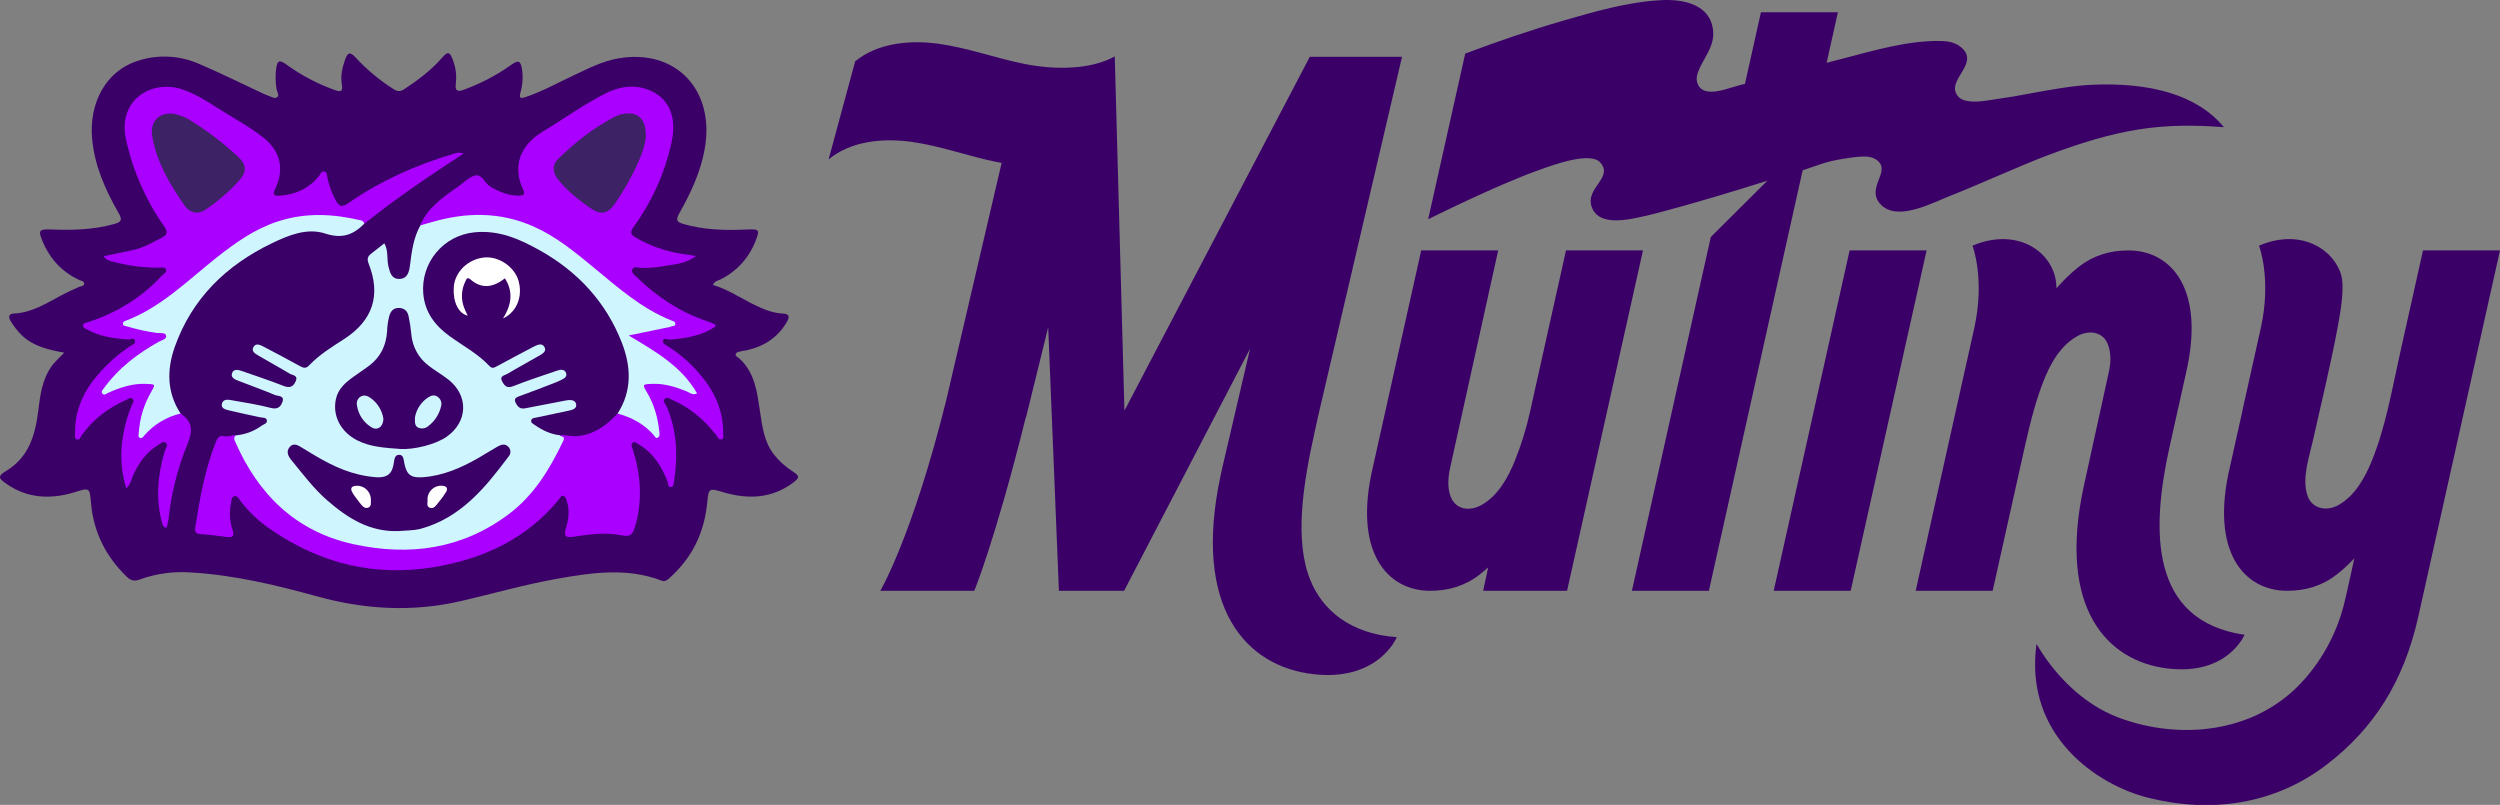
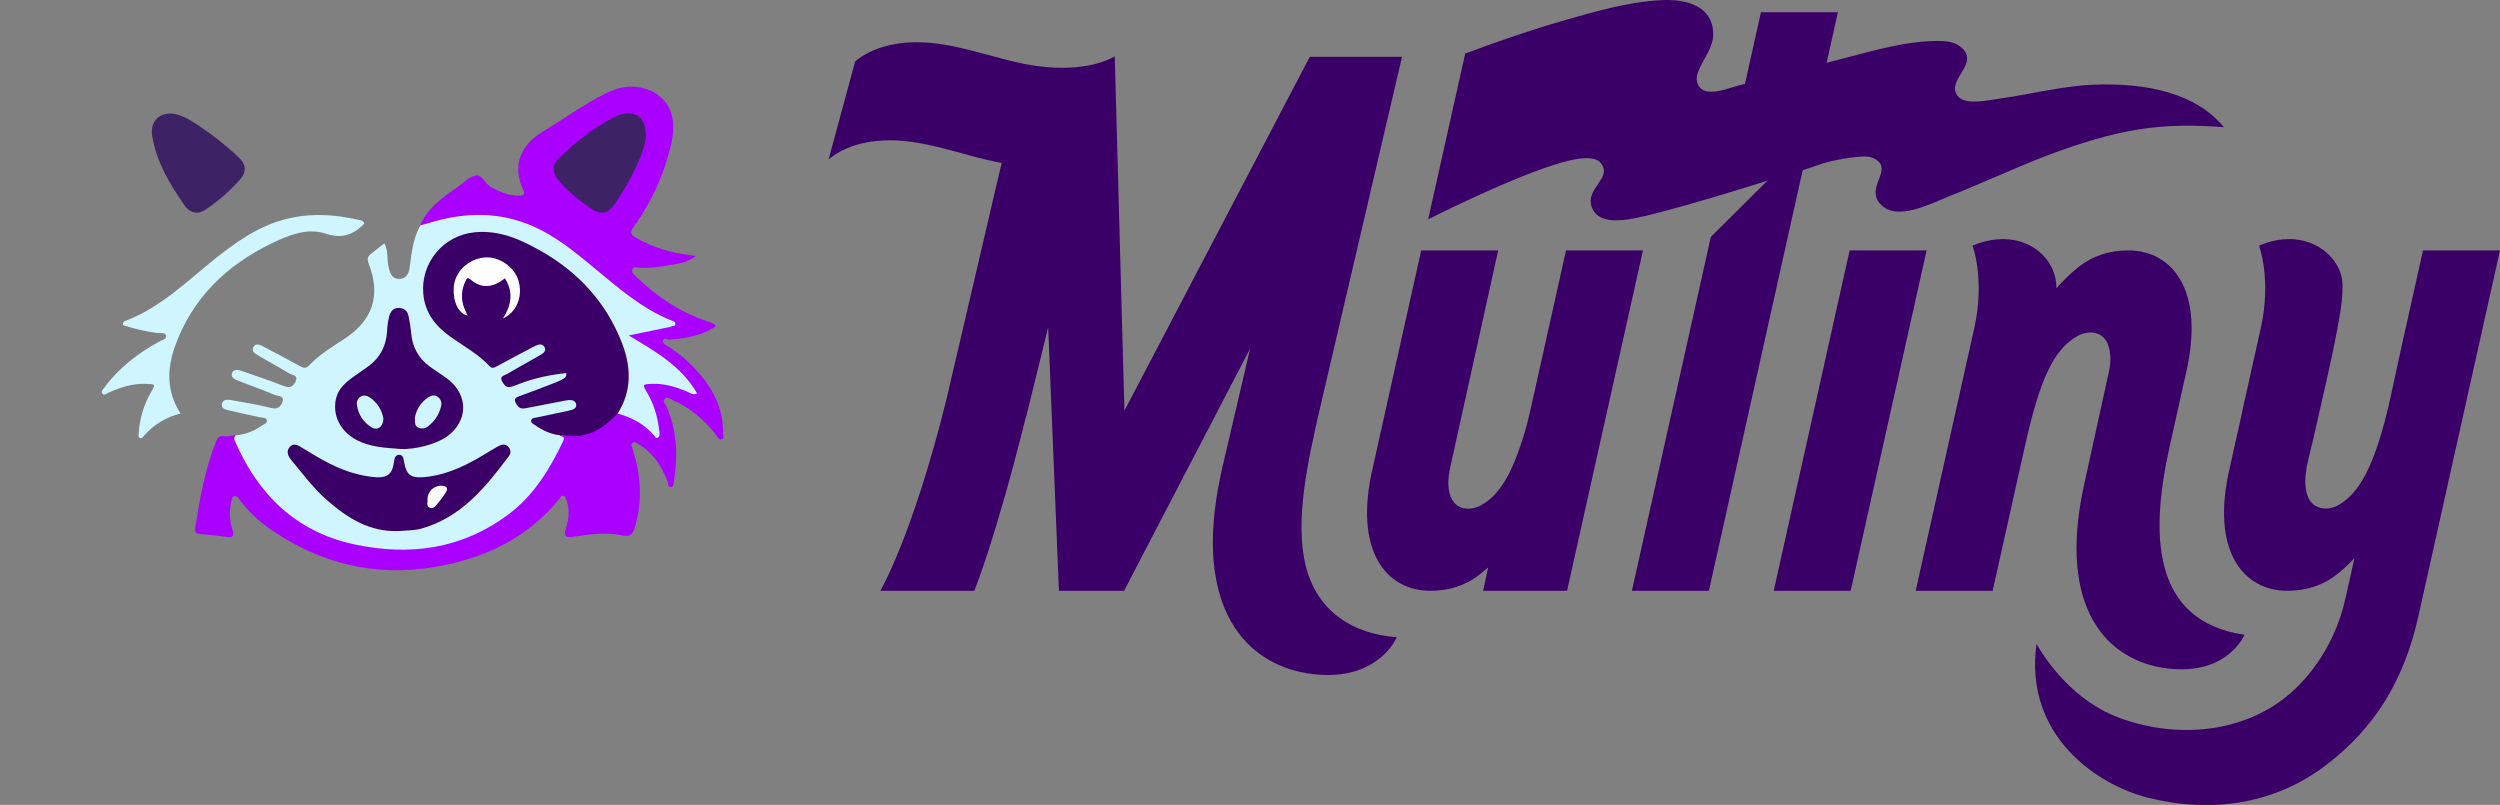
<svg xmlns="http://www.w3.org/2000/svg" width="205" height="66" viewBox="0 0 205 66" fill="none">
  <rect x="0" y="0" width="205" height="66" fill="#808080" stroke="none" />
  <g clip-path="url(#clip0_14192_2232)">
    <path d="M151.669 20.535L145.444 48.446H151.756L157.981 20.535H151.669ZM198.686 20.535L196.776 29.098C196.125 32.022 195.615 35.046 194.473 37.831C193.909 39.208 193.088 40.666 191.746 41.418C190.754 41.973 189.526 41.722 189.184 40.55C188.767 39.124 189.348 37.51 189.661 36.116C190.338 33.076 191.091 30.013 191.669 26.939C191.739 26.566 191.805 26.192 191.866 25.817C191.992 25.035 192.099 24.247 192.086 23.455C192.08 23.074 192.046 22.72 191.916 22.36C191.791 22.02 191.619 21.698 191.407 21.404C190.703 20.421 189.582 19.81 188.395 19.649C187.321 19.503 186.228 19.717 185.24 20.145C185.24 20.145 186.281 22.866 185.389 26.886L183.898 33.57L183.905 33.575L182.849 38.31C181.224 45.209 183.98 48.445 187.556 48.445C189.067 48.445 190.432 48.033 191.614 47.109C192.129 46.704 192.611 46.259 193.056 45.779C192.848 46.715 192.432 48.685 192.193 49.613C191.562 52.073 190.279 54.375 188.52 56.179C184.696 60.102 178.735 60.704 173.757 58.855C170.704 57.722 168.357 55.161 166.993 52.802C165.961 60.352 171.99 64.364 176.115 65.405C181.296 66.714 186.555 65.98 190.852 62.651C194.649 59.711 197.103 55.931 198.31 50.519L199.591 44.78L204.998 20.535H198.686ZM170.339 27.562C171.263 27.045 172.421 27.164 172.843 28.224C173.146 28.989 173.083 29.919 172.881 30.703L170.866 39.893C168.708 49.872 172.771 54.236 177.779 54.82C182.683 55.391 184.049 52.053 184.049 52.053C176.315 50.912 176.35 43.609 177.91 36.619L179.235 30.67C180.859 23.772 178.104 20.535 174.528 20.535C173.018 20.535 171.652 20.947 170.47 21.871C170.232 22.057 170.003 22.253 169.781 22.456C169.52 22.694 169.269 22.942 169.027 23.201L168.625 23.639L168.624 23.544C168.591 20.81 165.562 18.531 161.745 20.145C161.745 20.145 162.786 22.866 161.894 26.886L157.086 48.445H163.398L165.729 37.993C166.158 36.068 166.567 34.145 167.195 32.272C167.786 30.512 168.64 28.513 170.339 27.562ZM107.435 47.538C106.128 44.273 106.845 39.697 107.817 35.348L108.062 34.228L114.959 4.689L114.938 4.705L114.963 4.658H107.403L92.203 33.674L91.41 4.627C89.329 5.772 86.351 5.711 83.99 5.239C81.628 4.765 79.356 3.919 76.967 3.59C74.577 3.26 71.929 3.533 70.123 5.032L67.945 13.073C69.739 11.574 72.37 11.301 74.745 11.631C77.119 11.96 79.376 12.807 81.723 13.28C81.86 13.307 81.997 13.333 82.135 13.357L77.587 32.834C74.801 44.038 72.185 48.446 72.185 48.446H79.894C79.894 48.446 81.62 44.266 84.117 34.209L84.14 34.197L85.951 26.837L86.831 48.446H92.175L102.508 28.589L100.231 38.341L100.103 38.934C97.739 49.861 102.189 54.641 107.672 55.279C113.043 55.904 114.538 52.25 114.538 52.25C110.715 51.975 108.428 50.019 107.435 47.538ZM128.412 20.534L125.448 33.826C125.144 35.193 124.726 36.533 124.199 37.831C123.633 39.213 122.815 40.666 121.471 41.418C120.547 41.935 119.389 41.816 118.967 40.756C118.663 39.991 118.745 39.065 118.928 38.277L122.851 20.535H116.539L112.575 38.31C110.95 45.209 113.706 48.445 117.281 48.445C118.792 48.445 120.158 48.033 121.34 47.109C121.577 46.923 121.807 46.728 122.029 46.524L121.619 48.446H128.499L134.724 20.535H128.412V20.534ZM148.269 13.812L149.456 13.408C150.266 13.134 152.078 12.823 152.946 12.834C153.301 12.838 153.662 12.935 153.94 13.156C155.082 14.059 152.993 15.406 154.178 16.723C155.529 18.226 158.388 16.654 159.993 16.028C162.114 15.199 165.756 13.541 167.887 12.741C173.654 10.579 177.136 10.022 182.358 10.43C180.151 7.744 176.26 6.734 171.467 6.954C169.936 7.024 167.836 7.408 166.332 7.69C165.515 7.843 164.696 7.988 163.872 8.103C163.032 8.222 162.057 8.445 161.212 8.26C160.962 8.205 160.717 8.09 160.554 7.892C159.457 6.569 162.513 5.188 160.737 3.818C160.315 3.493 159.766 3.376 159.234 3.362C156.459 3.289 153.627 4.156 150.968 4.842L150.264 5.023C150.104 5.065 149.944 5.106 149.784 5.148L150.708 1.004H144.397L143.087 6.876L142.52 7.022C142.231 7.097 141.82 7.242 141.383 7.356C140.449 7.6 139.395 7.706 139.153 6.694C139.091 6.436 139.149 6.163 139.24 5.913C139.663 4.755 140.595 3.871 140.476 2.545C140.281 0.348 138.029 -0.086 136.199 0.013C133.491 0.16 130.822 0.932 128.229 1.681C125.498 2.469 122.808 3.396 120.147 4.394L117.109 17.981C117.109 17.981 122.573 15.241 126.124 13.968C127.304 13.545 130.409 12.385 131.23 13.333C132.326 14.599 129.942 15.406 130.531 17.004C131.02 18.328 132.817 18.133 133.993 17.906C135.321 17.649 136.64 17.268 137.952 16.909C141.311 15.973 144.928 14.815 144.928 14.815L140.286 19.435L133.816 48.446H140.128L147.818 13.964L148.269 13.812Z" fill="#3A0068" />
-     <path d="M5.268 28.921C3.922 28.666 2.735 28.395 1.798 27.503C1.439 27.15 1.127 26.753 0.868 26.322C0.704 26.061 0.658 25.732 1.127 25.711C2.606 25.646 3.81 24.866 5.054 24.203C5.521 23.954 6 23.738 6.482 23.526C6.643 23.457 6.916 23.483 6.897 23.226C6.883 23.049 6.655 23.026 6.507 22.96C5.061 22.297 4.071 21.201 3.471 19.744C3.118 18.886 3.225 18.778 4.17 18.816C5.924 18.886 7.671 18.846 9.376 18.366C9.93 18.211 10.055 18.043 9.739 17.491C8.649 15.591 7.756 13.616 7.555 11.385C7.285 8.397 8.705 5.864 11.191 5.022C12.87 4.445 14.705 4.523 16.329 5.241C18.094 5.991 19.81 6.85 21.548 7.661C21.699 7.732 21.854 7.796 22.012 7.851C22.252 7.933 22.538 8.13 22.735 7.966C22.932 7.803 22.709 7.518 22.674 7.29C22.591 6.767 22.578 6.235 22.635 5.708C22.722 4.944 22.907 4.862 23.517 5.315C24.707 6.173 26.011 6.862 27.391 7.359C27.874 7.541 28.155 7.588 28.029 6.885C27.909 6.218 28.068 5.546 28.291 4.907C28.513 4.268 28.724 4.234 29.174 4.73C30.088 5.718 31.127 6.583 32.264 7.303C32.594 7.518 32.834 7.521 33.162 7.303C34.288 6.56 35.361 5.757 36.252 4.73C36.712 4.203 36.881 4.236 37.12 4.882C37.371 5.507 37.46 6.186 37.377 6.855C37.289 7.476 37.538 7.546 38.051 7.351C39.428 6.849 40.73 6.165 41.925 5.316C42.503 4.898 42.69 4.973 42.802 5.667C42.901 6.312 42.858 6.971 42.675 7.598C42.538 8.088 42.713 8.085 43.086 7.961C44.48 7.501 45.756 6.776 47.081 6.16C48.252 5.615 49.395 5.014 50.696 4.788C55.397 3.97 58.634 7.348 57.793 12.18C57.459 14.102 56.636 15.834 55.694 17.506C55.378 18.064 55.517 18.213 56.059 18.373C57.748 18.855 59.47 18.902 61.202 18.821C62.278 18.772 62.331 18.821 61.935 19.809C61.403 21.164 60.384 22.272 59.078 22.915C58.874 23.018 58.605 23.035 58.458 23.36C59.938 23.804 61.162 24.757 62.579 25.318C63.082 25.541 63.62 25.674 64.169 25.713C64.735 25.729 64.769 25.972 64.522 26.4C63.776 27.685 62.642 28.41 61.212 28.726C61.095 28.752 60.971 28.747 60.857 28.781C60.679 28.833 60.423 28.858 60.351 28.981C60.233 29.193 60.517 29.29 60.64 29.406C61.934 30.594 62.086 32.215 62.329 33.804C62.512 35.013 62.666 36.228 63.448 37.25C63.878 37.798 64.398 38.27 64.986 38.644C65.584 39.04 65.589 39.172 64.998 39.606C63.263 40.881 61.353 40.956 59.37 40.379C58.115 40.014 58.115 39.987 57.988 41.26C57.743 43.705 56.741 45.764 54.892 47.402C54.7 47.572 54.529 47.718 54.262 47.615C51.442 46.535 48.602 46.945 45.746 47.447C43.051 47.922 40.425 48.682 37.763 49.295C33.816 50.205 29.903 49.979 26.012 48.906C22.609 47.968 19.18 47.144 15.64 46.94C14.221 46.838 12.796 47.035 11.458 47.518C10.994 47.69 10.703 47.595 10.378 47.278C8.673 45.624 7.674 43.636 7.463 41.26C7.35 39.976 7.346 39.98 6.153 40.35C4.172 40.965 2.269 40.888 0.514 39.666C-0.168 39.194 -0.175 39.029 0.514 38.611C2.406 37.463 2.905 35.605 3.15 33.593C3.294 32.405 3.456 31.216 4.133 30.171C4.415 29.725 4.821 29.396 5.268 28.921Z" fill="#3A0068" />
    <path d="M19.335 35.699C20.104 35.634 20.841 35.358 21.463 34.901C21.627 34.788 21.932 34.72 21.883 34.467C21.834 34.214 21.546 34.266 21.34 34.221C20.497 34.04 19.656 33.861 18.817 33.661C18.528 33.59 18.107 33.517 18.195 33.116C18.29 32.69 18.728 32.766 19.044 32.827C20.107 33.011 21.176 33.181 22.218 33.452C22.763 33.596 23.019 33.353 23.16 32.957C23.349 32.421 22.787 32.492 22.544 32.389C21.555 31.97 20.539 31.612 19.539 31.223C19.25 31.109 18.877 30.952 19.04 30.573C19.185 30.226 19.559 30.326 19.869 30.435C20.995 30.836 22.136 31.2 23.246 31.643C23.776 31.852 24.062 31.705 24.259 31.235C24.455 30.765 23.969 30.771 23.755 30.641C22.917 30.132 22.05 29.668 21.206 29.167C20.947 29.015 20.578 28.816 20.782 28.457C20.986 28.099 21.345 28.287 21.618 28.428C22.616 28.946 23.607 29.476 24.593 30.019C24.872 30.172 25.08 30.246 25.346 29.964C26.179 29.085 27.207 28.457 28.216 27.805C30.572 26.281 31.253 24.213 30.229 21.616C30.084 21.249 30.142 21.029 30.423 20.811C30.781 20.533 31.136 20.251 31.517 19.952C31.864 20.574 31.704 21.243 31.854 21.859C31.983 22.378 32.116 22.884 32.755 22.872C33.394 22.858 33.546 22.318 33.611 21.806C33.756 20.665 33.89 19.526 34.463 18.497C34.937 18.133 35.511 18.023 36.066 17.877C40.273 16.764 43.944 17.895 47.254 20.552C48.36 21.441 49.441 22.361 50.548 23.25C51.92 24.354 53.347 25.372 54.98 26.067C55.221 26.17 55.513 26.28 55.462 26.611C55.42 26.89 55.134 26.941 54.907 27.001C53.96 27.245 53 27.433 52.031 27.565C53.205 28.311 54.27 28.95 55.231 29.734C55.866 30.246 56.424 30.847 56.89 31.517C57.057 31.761 57.378 32.033 57.114 32.341C56.891 32.601 56.574 32.393 56.311 32.285C55.486 31.945 54.65 31.641 53.736 31.669C53.081 31.688 53.043 31.74 53.337 32.311C53.831 33.251 54.129 34.281 54.213 35.339C54.23 35.561 54.239 35.78 54.031 35.924C53.96 35.973 53.872 35.993 53.787 35.98C53.702 35.966 53.625 35.919 53.573 35.85C52.779 34.925 51.68 34.486 50.627 33.971C50.599 33.891 50.59 33.806 50.601 33.722C50.611 33.638 50.642 33.558 50.689 33.488C51.797 31.304 51.44 29.15 50.389 27.11C48.585 23.623 45.819 21.139 42.147 19.708C40.69 19.141 39.218 18.975 37.715 19.556C34.636 20.744 33.896 24.776 36.384 26.949C37.58 27.995 39.048 28.684 40.219 29.769C40.475 30.007 40.767 29.879 41.019 29.718C41.811 29.211 42.697 28.878 43.496 28.382C43.596 28.315 43.705 28.262 43.819 28.223C44.156 28.117 44.518 28.06 44.728 28.408C44.952 28.783 44.681 29.056 44.398 29.251C43.682 29.74 42.897 30.119 42.158 30.566C42.035 30.641 41.905 30.71 41.782 30.781C41.599 30.895 41.37 31.009 41.478 31.277C41.599 31.566 41.862 31.52 42.1 31.45C42.515 31.33 42.926 31.192 43.329 31.031C44.045 30.742 44.775 30.513 45.513 30.281C45.884 30.162 46.328 30.035 46.513 30.512C46.711 31.017 46.291 31.252 45.912 31.422C45.121 31.774 44.3 32.053 43.488 32.354C43.263 32.438 43.037 32.522 42.818 32.622C42.664 32.691 42.483 32.766 42.556 32.983C42.587 33.062 42.642 33.13 42.712 33.178C42.782 33.227 42.865 33.254 42.95 33.255C43.119 33.26 43.287 33.243 43.451 33.206C44.357 33.084 45.242 32.84 46.149 32.716C46.36 32.663 46.578 32.649 46.794 32.674C47.064 32.732 47.319 32.846 47.372 33.141C47.437 33.465 47.186 33.618 46.938 33.719C46.179 34.047 45.358 34.128 44.563 34.313C44.366 34.36 44.061 34.313 44.019 34.564C43.977 34.814 44.266 34.892 44.443 34.997C44.877 35.263 45.388 35.347 45.86 35.527C46.351 35.664 46.411 35.94 46.214 36.394C44.175 41.118 40.698 44.139 35.592 44.951C31.495 45.602 27.542 45.096 24.024 42.587C21.773 40.979 20.292 38.81 19.179 36.341C19.073 36.115 18.957 35.839 19.335 35.699Z" fill="#CFF6FF" />
    <path d="M19.335 35.699C19.223 35.822 19.152 35.909 19.244 36.123C21.14 40.529 24.258 43.6 29.016 44.63C33.536 45.607 37.847 45.052 41.68 42.19C43.787 40.618 45.084 38.465 46.187 36.15C46.388 35.727 45.987 35.837 45.886 35.686C46.048 35.482 46.267 35.542 46.481 35.555C47.1 35.632 47.73 35.566 48.319 35.36C48.909 35.154 49.443 34.814 49.88 34.367C50.094 34.158 50.273 33.866 50.646 33.91C51.803 34.231 52.824 34.768 53.618 35.691C53.7 35.786 53.762 35.987 53.94 35.883C54.118 35.779 54.085 35.594 54.069 35.427C53.946 34.271 53.653 33.176 53.05 32.171C52.659 31.522 52.685 31.51 53.45 31.477C54.462 31.432 55.386 31.72 56.303 32.09C56.553 32.191 56.779 32.437 57.163 32.262C55.889 30.037 53.768 28.829 51.553 27.508L54.689 26.861C54.807 26.848 54.923 26.819 55.033 26.775C55.151 26.714 55.362 26.766 55.376 26.579C55.394 26.366 55.193 26.334 55.039 26.273C52.616 25.303 50.693 23.598 48.72 21.968C47.17 20.686 45.622 19.405 43.758 18.576C40.996 17.348 38.188 17.39 35.344 18.232C35.054 18.32 34.751 18.4 34.453 18.482C35.031 17.108 36.188 16.276 37.345 15.454C37.403 15.412 37.466 15.378 37.526 15.337C38 15.01 38.434 14.524 38.957 14.396C39.536 14.251 39.747 15.042 40.214 15.31C40.954 15.735 41.71 16.063 42.587 16.043C42.955 16.034 43.072 15.914 42.905 15.56C41.962 13.582 42.712 11.865 44.51 10.788C46.219 9.766 47.835 8.586 49.612 7.682C50.615 7.173 51.683 6.926 52.815 7.248C54.487 7.72 55.639 9.153 55.058 11.709C54.508 14.203 53.448 16.555 51.945 18.619C51.621 19.063 51.729 19.251 52.137 19.487C53.281 20.15 54.537 20.596 55.843 20.803C56.195 20.861 56.546 20.914 57.064 20.998C56.294 21.576 55.499 21.649 54.759 21.767C54.018 21.886 53.291 22.006 52.538 21.96C52.305 21.945 51.941 21.793 51.839 22.117C51.757 22.383 52.06 22.576 52.243 22.755C53.88 24.346 55.748 25.586 57.928 26.321C58.155 26.397 58.377 26.491 58.596 26.584C58.631 26.6 58.647 26.658 58.702 26.743C57.905 27.313 56.997 27.564 56.056 27.72C55.678 27.784 55.295 27.811 54.913 27.852C54.721 27.872 54.435 27.631 54.362 27.949C54.312 28.166 54.59 28.291 54.772 28.403C55.688 28.981 56.516 29.689 57.23 30.504C58.502 31.922 59.308 33.548 59.295 35.501C59.295 35.679 59.4 35.945 59.182 36.019C58.93 36.104 58.841 35.819 58.716 35.659C57.742 34.404 56.56 33.409 55.094 32.775C54.908 32.694 54.686 32.517 54.498 32.722C54.31 32.927 54.543 33.076 54.616 33.237C55.522 35.261 55.602 37.362 55.258 39.512C55.23 39.683 55.224 39.901 55.047 39.931C54.757 39.982 54.809 39.674 54.757 39.525C54.267 38.267 53.6 37.155 52.393 36.448C52.233 36.354 52.062 36.159 51.88 36.304C51.698 36.448 51.819 36.655 51.88 36.84C52.544 38.918 52.703 41.009 52.084 43.132C51.923 43.684 51.776 44.069 51.025 43.907C49.696 43.617 48.352 43.814 47.02 44.009C46.508 44.086 46.177 44.07 46.398 43.353C46.619 42.636 46.741 41.852 46.476 41.084C46.42 40.921 46.379 40.731 46.226 40.667C46.022 40.582 45.954 40.799 45.852 40.923C43.207 44.17 39.683 45.804 35.657 46.49C30.764 47.318 26.282 46.227 22.21 43.419C21.251 42.773 20.404 41.974 19.703 41.055C19.58 40.892 19.463 40.633 19.215 40.688C18.968 40.743 18.985 41.044 18.946 41.237C18.789 41.969 18.83 42.73 19.064 43.441C19.244 43.97 19.077 44.092 18.588 44.031C17.875 43.943 17.162 43.839 16.446 43.797C16.031 43.772 15.956 43.565 16.013 43.237C16.387 40.847 16.814 38.465 17.717 36.207C17.853 35.87 18.046 35.667 18.419 35.773C18.735 35.852 19.023 35.649 19.335 35.699Z" fill="#AA00FF" />
-     <path d="M14.813 33.907C14.851 33.936 14.888 33.967 14.927 33.994C15.813 34.656 15.795 35.385 15.381 36.392C14.556 38.388 14.027 40.493 13.811 42.642C13.771 42.862 13.716 43.078 13.646 43.289C13.325 43.199 13.31 42.955 13.254 42.734C12.749 40.769 12.952 38.84 13.535 36.925C13.592 36.734 13.824 36.507 13.613 36.327C13.376 36.115 13.169 36.374 12.978 36.487C12.008 37.058 11.4 37.933 10.932 38.934C10.774 39.27 10.74 39.674 10.354 40.041C10.016 38.948 9.888 37.801 9.975 36.66C10.073 35.466 10.361 34.294 10.829 33.19C10.894 33.046 11.032 32.879 10.894 32.726C10.721 32.532 10.536 32.703 10.372 32.777C8.896 33.433 7.632 34.357 6.695 35.697C6.594 35.842 6.532 36.114 6.296 36.026C6.085 35.948 6.163 35.692 6.16 35.511C6.13 33.664 6.834 32.101 8.026 30.731C8.807 29.816 9.714 29.016 10.719 28.356C10.891 28.245 11.176 28.173 11.049 27.892C10.939 27.649 10.712 27.85 10.537 27.839C9.36 27.759 8.199 27.603 7.146 27.017C7.012 26.942 6.789 26.897 6.812 26.688C6.835 26.478 7.032 26.48 7.194 26.427C9.545 25.664 11.597 24.423 13.279 22.596C13.416 22.451 13.701 22.332 13.613 22.094C13.524 21.855 13.23 21.949 13.034 21.949C11.81 21.953 10.591 21.799 9.406 21.491C9.104 21.416 8.747 21.39 8.5 21.009C9.314 20.839 10.075 20.677 10.836 20.523C11.723 20.346 12.489 19.889 13.279 19.487C13.704 19.268 13.788 19.018 13.475 18.577C11.961 16.436 10.894 14.011 10.338 11.449C9.615 8.198 12.437 6.489 14.95 7.333C15.99 7.683 16.899 8.254 17.806 8.839C19.099 9.67 20.474 10.376 21.671 11.349C22.983 12.416 23.324 13.881 22.592 15.415C22.346 15.928 22.388 16.086 22.978 16.044C24.267 15.951 25.334 15.447 26.159 14.439C26.288 14.281 26.35 13.993 26.627 14.08C26.838 14.145 26.806 14.387 26.846 14.573C26.986 15.228 27.219 15.86 27.537 16.449C27.798 16.926 28.046 17.02 28.538 16.677C31.152 14.858 34.036 13.557 37.092 12.646C37.334 12.574 37.577 12.451 38.015 12.585C35.168 14.45 32.441 16.282 29.881 18.341C28.291 17.993 26.7 17.695 25.034 17.879C22.546 18.154 20.465 19.277 18.528 20.771C17.041 21.915 15.636 23.161 14.148 24.302C12.99 25.187 11.732 25.933 10.4 26.526C11.182 26.796 11.989 26.99 12.809 27.104C13.001 27.111 13.192 27.138 13.379 27.184C13.802 27.341 13.86 27.63 13.523 27.938C13.316 28.104 13.091 28.245 12.851 28.358C11.505 29.101 10.29 30.061 9.255 31.198C9.107 31.356 8.973 31.527 8.854 31.708C8.817 31.746 8.794 31.794 8.787 31.846C8.78 31.899 8.791 31.951 8.816 31.997C9.784 31.59 10.774 31.248 11.853 31.286C12.823 31.319 12.95 31.487 12.502 32.347C11.954 33.368 11.642 34.499 11.591 35.657C12.324 34.934 12.974 34.367 13.785 34.046C14.114 33.923 14.435 33.708 14.813 33.907Z" fill="#AA00FF" />
    <path d="M14.809 33.908C13.658 34.178 12.621 34.803 11.844 35.694C11.754 35.797 11.665 35.965 11.507 35.918C11.283 35.855 11.37 35.629 11.38 35.484C11.454 34.313 11.798 33.175 12.385 32.159C12.763 31.494 12.759 31.511 11.98 31.478C10.871 31.43 9.858 31.767 8.871 32.212C8.726 32.277 8.561 32.446 8.415 32.297C8.233 32.109 8.444 31.939 8.544 31.802C9.723 30.176 11.281 28.999 13.014 28.028C13.249 27.896 13.676 27.818 13.622 27.539C13.565 27.231 13.136 27.339 12.866 27.303C12.015 27.184 11.175 26.998 10.353 26.748C10.247 26.716 10.096 26.729 10.08 26.567C10.064 26.405 10.169 26.355 10.284 26.311C13.204 25.211 15.368 23.014 17.746 21.132C19.292 19.907 20.883 18.779 22.785 18.156C25.048 17.417 27.311 17.53 29.581 18.066C29.652 18.077 29.718 18.109 29.77 18.159C29.822 18.208 29.857 18.272 29.871 18.343C28.963 19.262 28.05 19.605 26.656 19.148C25.197 18.669 23.688 19.275 22.304 19.942C18.544 21.752 15.736 24.481 14.325 28.461C13.68 30.302 13.67 32.179 14.809 33.908Z" fill="#CFF6FF" />
-     <path d="M50.644 33.91C49.766 34.854 48.783 35.586 47.441 35.752C46.903 35.819 46.403 35.649 45.882 35.685C45.124 35.6 44.464 35.273 43.849 34.845C43.72 34.756 43.516 34.672 43.56 34.472C43.603 34.273 43.811 34.274 43.969 34.241C44.837 34.054 45.704 33.881 46.572 33.689C46.891 33.618 47.341 33.534 47.238 33.12C47.152 32.767 46.735 32.77 46.371 32.843C45.291 33.062 44.202 33.252 43.125 33.47C42.78 33.54 42.559 33.492 42.354 33.155C42.121 32.773 42.192 32.627 42.587 32.487C43.487 32.167 44.378 31.819 45.272 31.475C45.518 31.386 45.759 31.284 45.995 31.17C46.229 31.051 46.531 30.908 46.42 30.591C46.298 30.247 45.96 30.302 45.681 30.392C44.482 30.802 43.276 31.197 42.098 31.66C41.624 31.845 41.418 31.706 41.196 31.317C40.907 30.82 41.378 30.791 41.59 30.662C42.432 30.158 43.3 29.696 44.147 29.203C44.427 29.04 44.858 28.84 44.649 28.464C44.422 28.059 44.001 28.31 43.69 28.464C42.711 28.972 41.745 29.5 40.772 30.017C40.562 30.129 40.369 30.269 40.136 30.017C39.193 29.005 37.967 28.359 36.862 27.559C35.676 26.7 34.838 25.617 34.708 24.074C34.606 22.855 34.988 21.645 35.772 20.705C36.555 19.765 37.677 19.171 38.895 19.052C40.891 18.844 42.597 19.596 44.258 20.526C47.382 22.274 49.698 24.773 50.996 28.114C51.751 30.055 51.841 32.044 50.644 33.91Z" fill="#3A0068" />
+     <path d="M50.644 33.91C49.766 34.854 48.783 35.586 47.441 35.752C46.903 35.819 46.403 35.649 45.882 35.685C45.124 35.6 44.464 35.273 43.849 34.845C43.72 34.756 43.516 34.672 43.56 34.472C43.603 34.273 43.811 34.274 43.969 34.241C44.837 34.054 45.704 33.881 46.572 33.689C46.891 33.618 47.341 33.534 47.238 33.12C47.152 32.767 46.735 32.77 46.371 32.843C45.291 33.062 44.202 33.252 43.125 33.47C42.78 33.54 42.559 33.492 42.354 33.155C42.121 32.773 42.192 32.627 42.587 32.487C43.487 32.167 44.378 31.819 45.272 31.475C45.518 31.386 45.759 31.284 45.995 31.17C46.229 31.051 46.531 30.908 46.42 30.591C44.482 30.802 43.276 31.197 42.098 31.66C41.624 31.845 41.418 31.706 41.196 31.317C40.907 30.82 41.378 30.791 41.59 30.662C42.432 30.158 43.3 29.696 44.147 29.203C44.427 29.04 44.858 28.84 44.649 28.464C44.422 28.059 44.001 28.31 43.69 28.464C42.711 28.972 41.745 29.5 40.772 30.017C40.562 30.129 40.369 30.269 40.136 30.017C39.193 29.005 37.967 28.359 36.862 27.559C35.676 26.7 34.838 25.617 34.708 24.074C34.606 22.855 34.988 21.645 35.772 20.705C36.555 19.765 37.677 19.171 38.895 19.052C40.891 18.844 42.597 19.596 44.258 20.526C47.382 22.274 49.698 24.773 50.996 28.114C51.751 30.055 51.841 32.044 50.644 33.91Z" fill="#3A0068" />
    <path d="M32.862 36.818C31.441 36.717 30.32 36.633 29.289 36.105C27.939 35.416 27.255 34.104 27.541 32.738C27.717 31.895 28.314 31.381 28.961 30.91C29.405 30.585 29.875 30.291 30.31 29.956C31.218 29.254 31.669 28.312 31.741 27.169C31.756 26.762 31.812 26.357 31.908 25.96C32.01 25.592 32.197 25.249 32.691 25.252C33.16 25.252 33.414 25.506 33.501 25.92C33.607 26.409 33.683 26.905 33.728 27.404C33.77 27.918 33.922 28.418 34.173 28.869C34.425 29.32 34.771 29.711 35.187 30.016C35.699 30.411 36.269 30.732 36.778 31.134C38.439 32.454 38.368 34.58 36.633 35.809C35.722 36.447 33.984 36.873 32.862 36.818Z" fill="#3A0068" />
    <path d="M32.683 43.547C30.326 43.639 28.509 42.49 26.826 41.024C25.712 40.054 24.839 38.874 23.905 37.746C23.625 37.408 23.436 37.023 23.76 36.647C24.084 36.271 24.466 36.529 24.794 36.73C26.24 37.619 27.699 38.502 29.378 38.899C29.866 39.02 30.364 39.099 30.866 39.134C31.759 39.185 32.167 38.845 32.291 37.977C32.339 37.649 32.364 37.282 32.754 37.297C33.104 37.309 33.095 37.704 33.152 37.977C33.343 38.917 33.669 39.198 34.639 39.134C36.304 39.023 37.793 38.374 39.219 37.56C39.76 37.25 40.282 36.907 40.827 36.604C41.103 36.451 41.42 36.361 41.683 36.636C41.788 36.74 41.85 36.881 41.854 37.029C41.859 37.177 41.806 37.322 41.707 37.432C39.794 39.984 37.803 42.438 34.528 43.352C34.227 43.429 33.918 43.474 33.607 43.488L32.683 43.547Z" fill="#3A0068" />
    <path d="M52.961 11.245C52.852 12.231 52.341 13.369 51.771 14.474C51.366 15.235 50.919 15.973 50.432 16.685C49.84 17.576 49.244 17.648 48.375 17.041C47.389 16.351 46.457 15.605 45.708 14.65C45.322 14.159 45.289 13.511 45.708 13.09C47.078 11.737 48.576 10.545 50.285 9.639C50.681 9.411 51.13 9.294 51.586 9.299C52.507 9.338 52.974 9.931 52.961 11.245Z" fill="#3D2265" />
    <path d="M16.217 17.442C15.668 17.442 15.337 17.144 15.091 16.788C13.901 15.066 12.838 13.277 12.481 11.168C12.271 9.927 13.122 9.119 14.343 9.35C14.836 9.457 15.305 9.658 15.723 9.94C17.087 10.791 18.366 11.773 19.54 12.871C20.237 13.526 20.236 14.12 19.599 14.813C18.811 15.688 17.92 16.465 16.946 17.127C16.732 17.289 16.482 17.397 16.217 17.442Z" fill="#3D2265" />
    <path d="M41.247 26.112C41.941 25.003 42.114 23.943 41.404 22.824C40.466 23.558 39.525 23.739 38.567 22.907C38.3 22.675 38.238 22.921 38.162 23.074C37.995 23.406 37.899 23.77 37.881 24.142C37.863 24.514 37.923 24.885 38.057 25.233C38.136 25.454 38.251 25.666 38.355 25.886C37.597 25.71 37.134 24.768 37.207 23.573C37.282 22.306 38.363 21.249 39.708 21.114C40.897 20.994 42.194 21.878 42.521 23.029C42.881 24.299 42.383 25.59 41.247 26.112Z" fill="white" />
    <path d="M31.44 34.346C31.424 35.015 30.937 35.338 30.451 35.031C30.134 34.839 29.863 34.578 29.659 34.268C29.455 33.958 29.322 33.606 29.271 33.238C29.241 33.108 29.251 32.972 29.299 32.848C29.346 32.724 29.431 32.616 29.54 32.54C29.799 32.372 30.079 32.423 30.343 32.602C30.636 32.801 30.885 33.059 31.074 33.359C31.262 33.659 31.387 33.995 31.44 34.346Z" fill="#CFF6FF" />
    <path d="M34.027 34.218C34.087 33.88 34.218 33.558 34.41 33.274C34.602 32.989 34.851 32.748 35.142 32.566C35.379 32.411 35.645 32.363 35.884 32.534C36.005 32.615 36.097 32.732 36.149 32.868C36.201 33.004 36.209 33.153 36.173 33.294C36.028 33.953 35.653 34.538 35.115 34.944C35.005 35.038 34.87 35.1 34.727 35.123C34.584 35.145 34.437 35.127 34.303 35.071C33.988 34.927 34.022 34.607 34.027 34.218Z" fill="#CFF6FF" />
-     <path d="M30.412 40.972C30.4 41.228 30.487 41.55 30.149 41.64C29.895 41.705 29.708 41.508 29.56 41.307C29.346 41.018 29.109 40.743 28.925 40.44C28.791 40.216 28.671 39.922 29.1 39.846C29.263 39.82 29.429 39.831 29.587 39.876C29.745 39.92 29.891 39.999 30.016 40.106C30.14 40.214 30.24 40.346 30.309 40.496C30.377 40.645 30.412 40.808 30.412 40.972Z" fill="white" />
    <path d="M35.054 40.921C35.058 40.763 35.096 40.607 35.165 40.464C35.233 40.322 35.331 40.195 35.453 40.093C35.574 39.991 35.715 39.915 35.867 39.872C36.02 39.828 36.179 39.817 36.336 39.84C36.686 39.887 36.717 40.111 36.576 40.35C36.39 40.654 36.179 40.941 35.946 41.21C35.77 41.423 35.595 41.744 35.273 41.644C34.909 41.531 35.097 41.157 35.054 40.921Z" fill="white" />
  </g>
  <defs>
    <clipPath id="clip0_14192_2232">
      <rect width="205" height="66" fill="white" />
    </clipPath>
  </defs>
</svg>